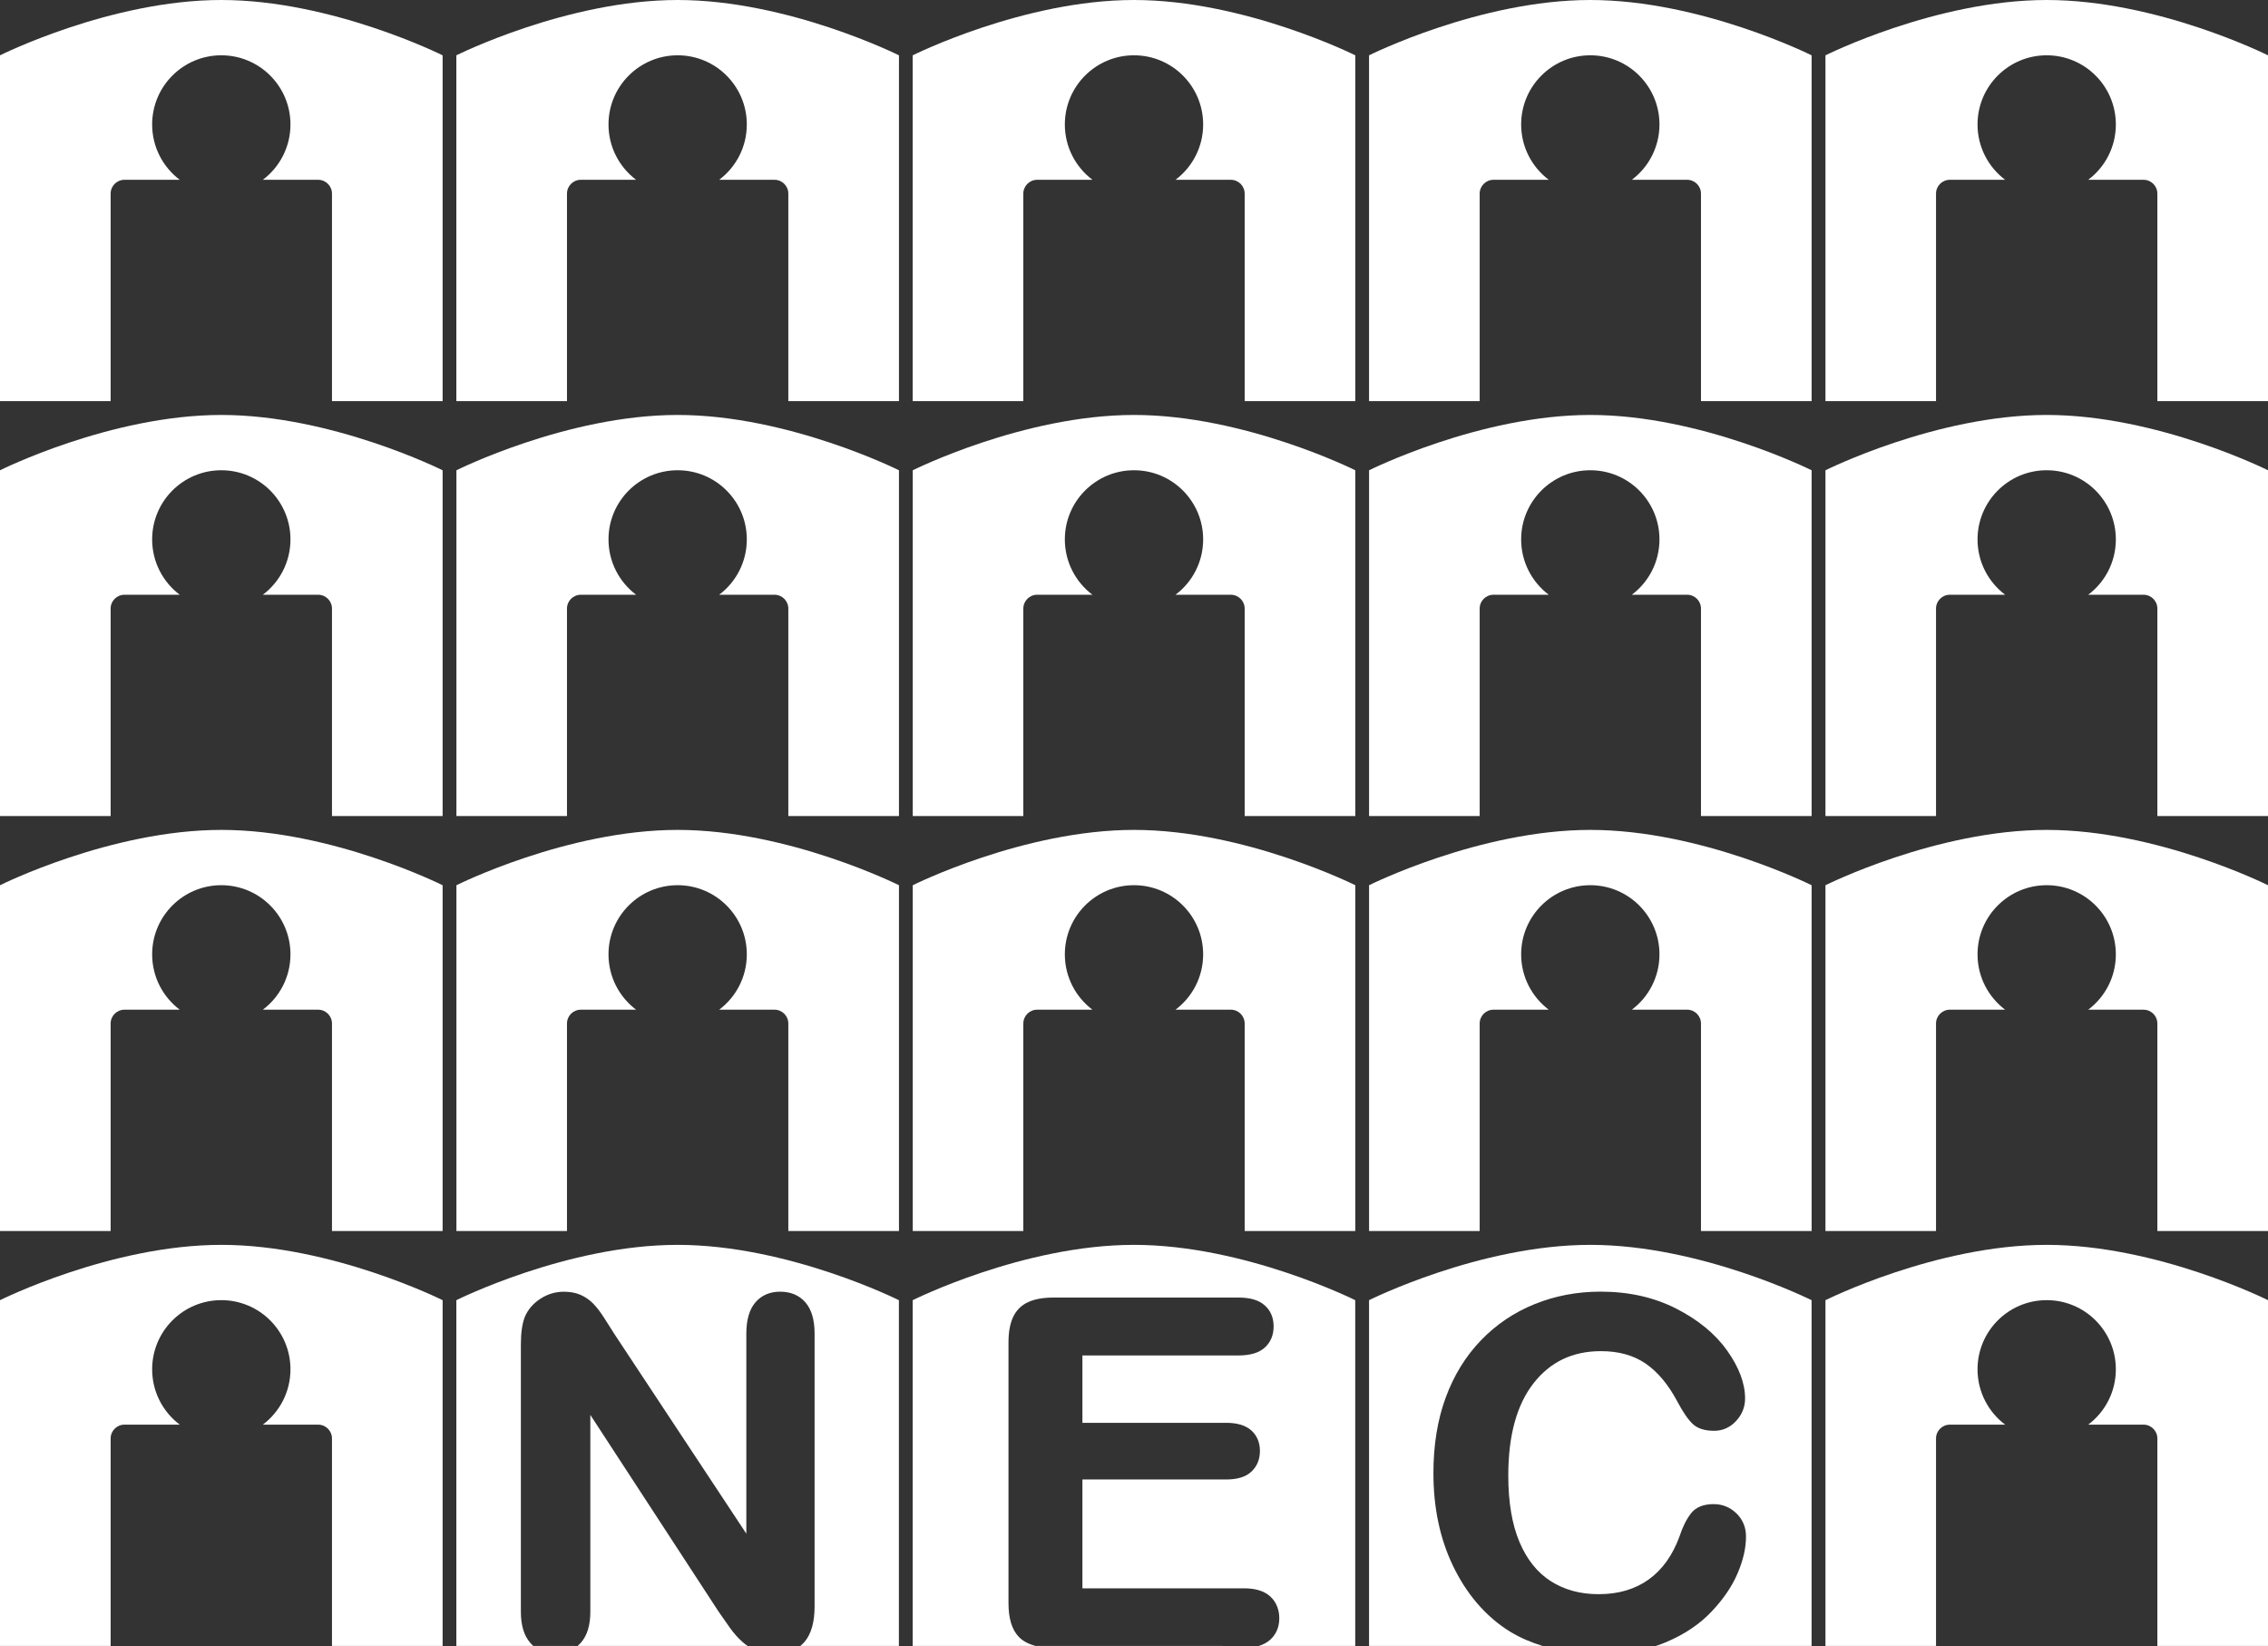
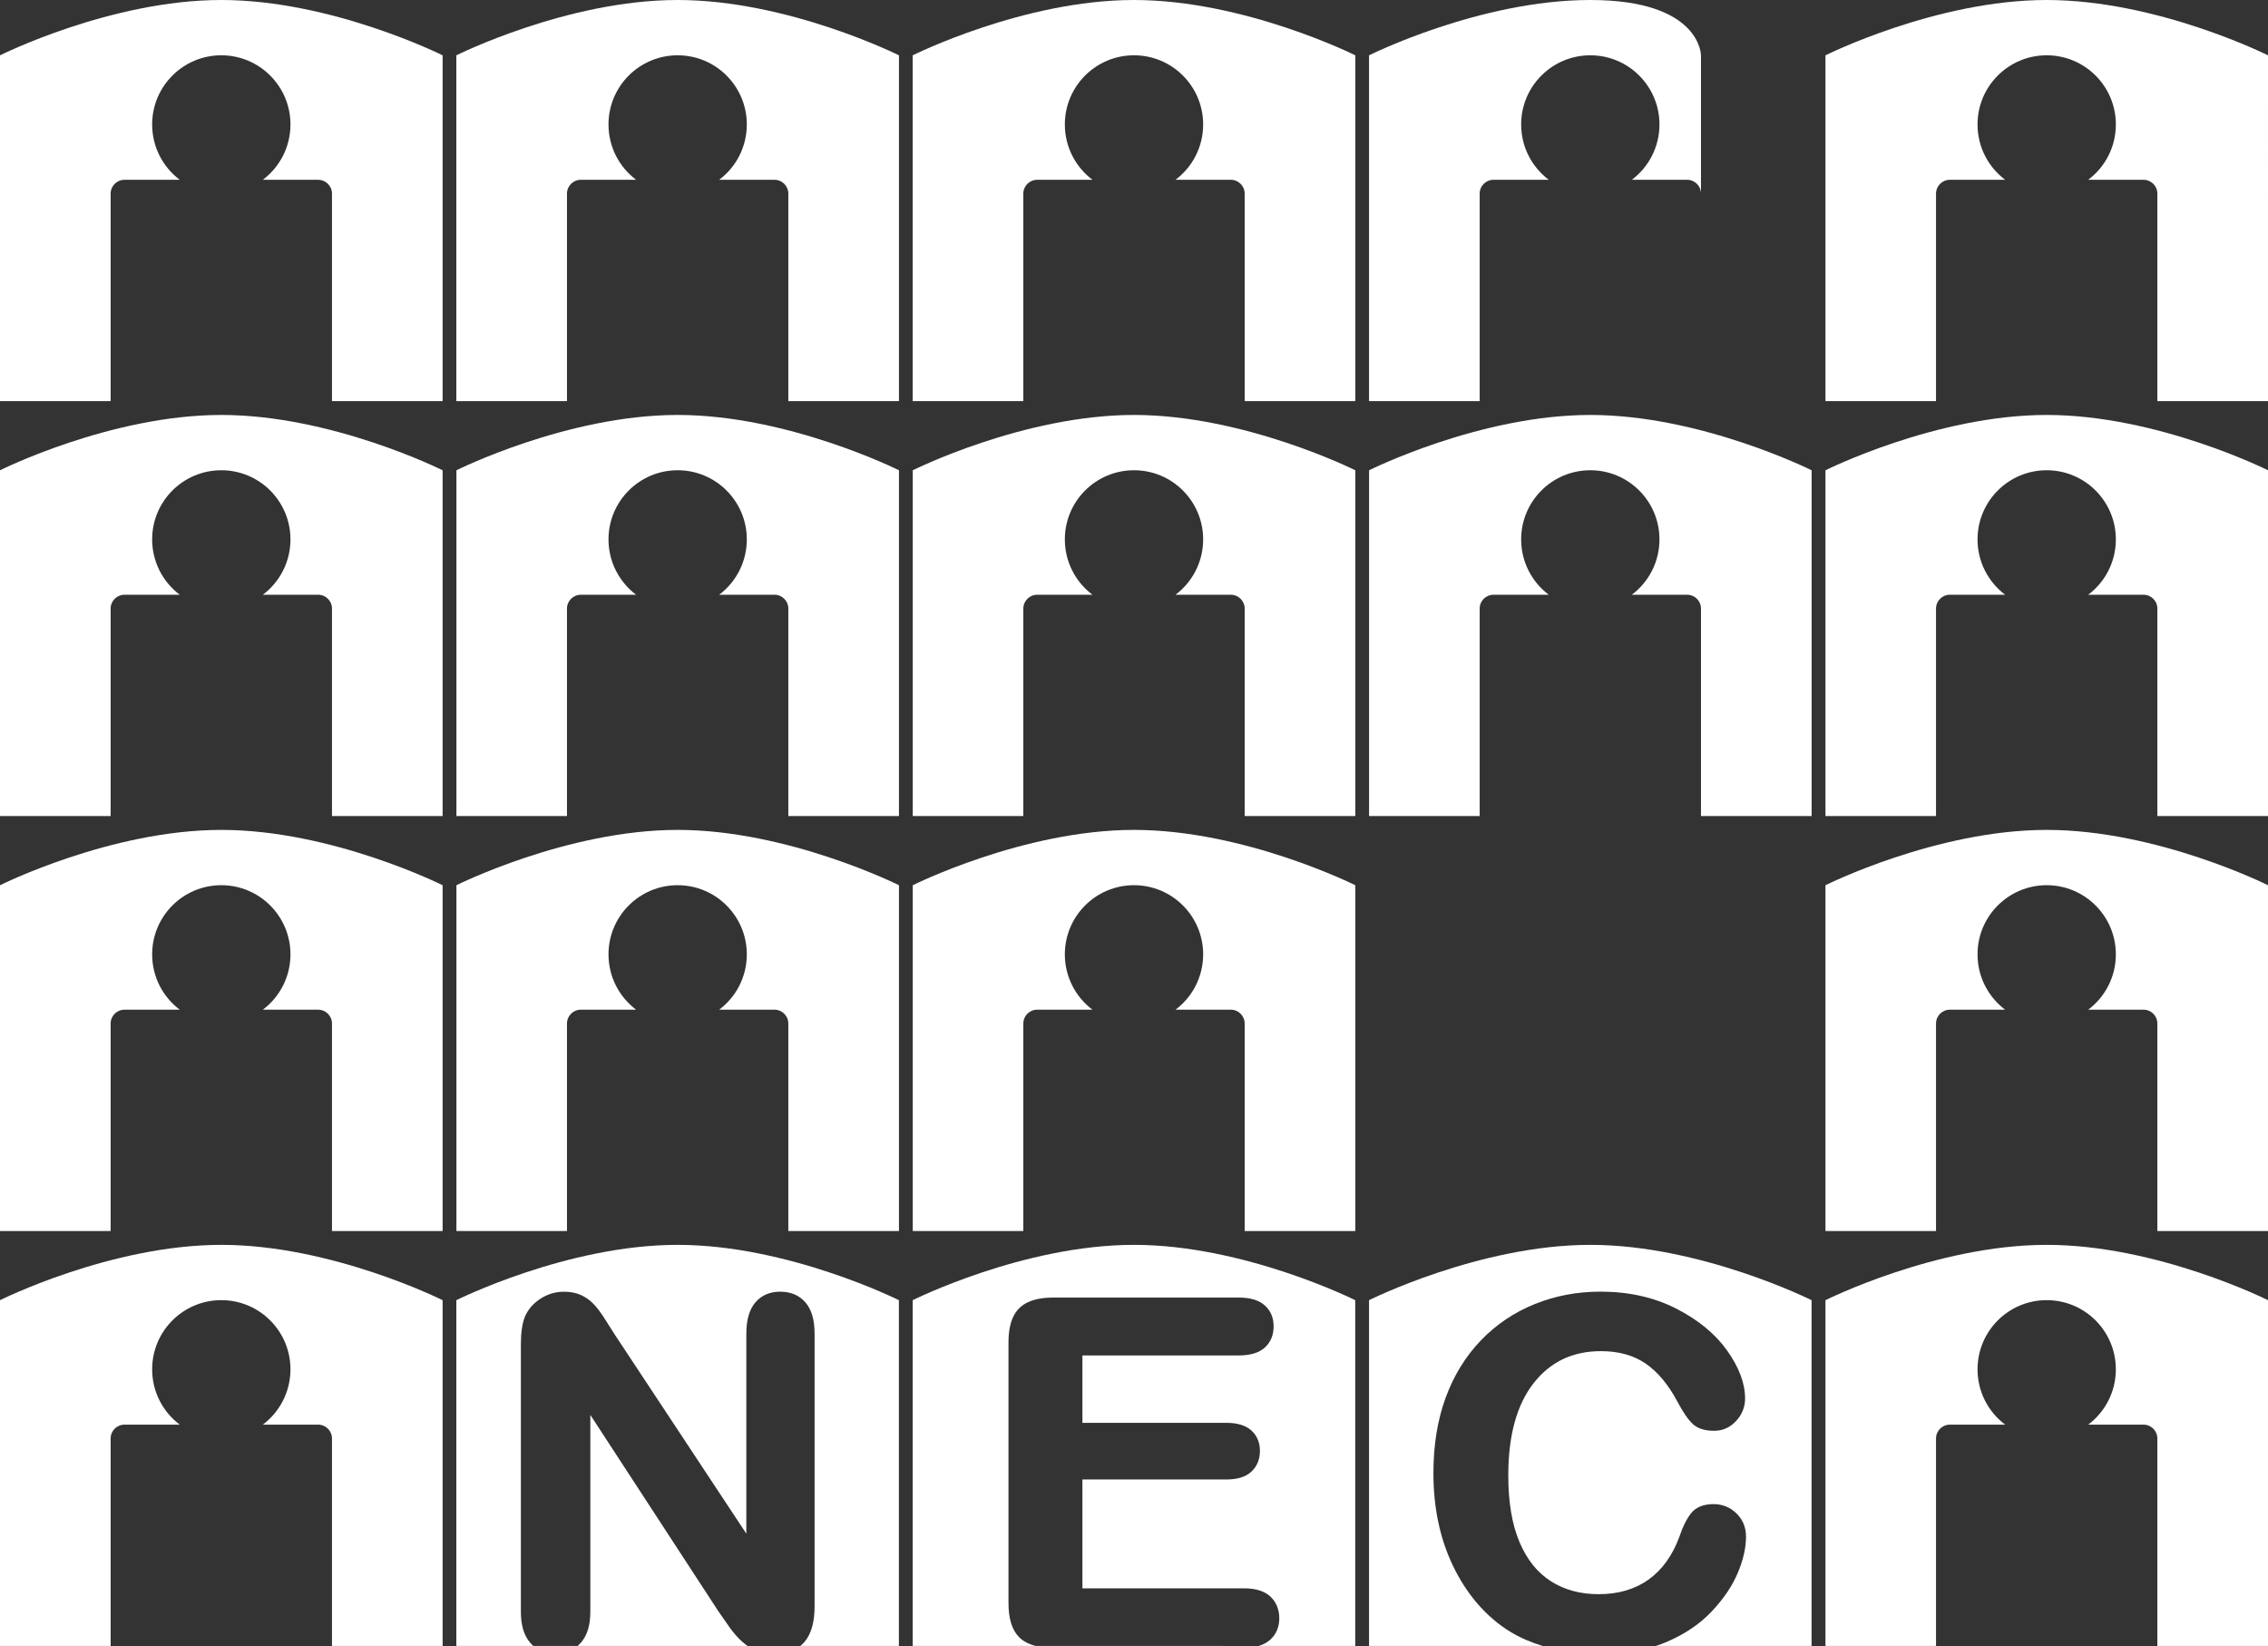
<svg xmlns="http://www.w3.org/2000/svg" id="Layer_1" viewBox="0 0 608.02 441.19">
  <rect x="0" y="0" width="608.02" height="441.19" fill="#333333" stroke="none" />
  <defs>
    <style>.cls-1{fill:#fff;}</style>
  </defs>
  <path class="cls-1" d="M29.66,107.51v-55.61c0-2.05,1.66-3.71,3.71-3.71h14.82c-4.5-3.39-7.4-8.77-7.4-14.83,0-10.24,8.3-18.54,18.54-18.54s18.54,8.3,18.54,18.54c0,6.06-2.91,11.45-7.41,14.83h14.83c2.05,0,3.71,1.66,3.71,3.71v55.61h29.66V14.83S88.98,0,59.32,0,0,14.83,0,14.83v92.68h29.66Z" />
  <path class="cls-1" d="M152,107.51v-55.61c0-2.05,1.66-3.71,3.71-3.71h14.82c-4.49-3.39-7.4-8.77-7.4-14.83,0-10.24,8.3-18.54,18.54-18.54s18.54,8.3,18.54,18.54c0,6.06-2.91,11.45-7.41,14.83h14.83c2.05,0,3.71,1.66,3.71,3.71v55.61h29.66V14.83S211.32,0,181.66,0s-59.32,14.83-59.32,14.83v92.68h29.66Z" />
  <path class="cls-1" d="M274.34,107.51v-55.61c0-2.05,1.66-3.71,3.71-3.71h14.82c-4.49-3.39-7.4-8.77-7.4-14.83,0-10.24,8.3-18.54,18.54-18.54s18.54,8.3,18.54,18.54c0,6.06-2.91,11.45-7.41,14.83h14.83c2.05,0,3.71,1.66,3.71,3.71v55.61h29.66V14.83S333.66,0,304,0s-59.32,14.83-59.32,14.83v92.68h29.66Z" />
-   <path class="cls-1" d="M396.68,107.51v-55.61c0-2.05,1.66-3.71,3.71-3.71h14.81c-4.49-3.39-7.4-8.77-7.4-14.83,0-10.24,8.3-18.54,18.54-18.54s18.54,8.3,18.54,18.54c0,6.06-2.91,11.45-7.41,14.83h14.83c2.05,0,3.71,1.66,3.71,3.71v55.61h29.66V14.83S456,0,426.34,0s-59.32,14.83-59.32,14.83v92.68h29.66Z" />
+   <path class="cls-1" d="M396.68,107.51v-55.61c0-2.05,1.66-3.71,3.71-3.71h14.81c-4.49-3.39-7.4-8.77-7.4-14.83,0-10.24,8.3-18.54,18.54-18.54s18.54,8.3,18.54,18.54c0,6.06-2.91,11.45-7.41,14.83h14.83c2.05,0,3.71,1.66,3.71,3.71v55.61V14.83S456,0,426.34,0s-59.32,14.83-59.32,14.83v92.68h29.66Z" />
  <path class="cls-1" d="M519.02,107.51v-55.61c0-2.05,1.66-3.71,3.71-3.71h14.82c-4.49-3.39-7.4-8.77-7.4-14.83,0-10.24,8.3-18.54,18.54-18.54s18.54,8.3,18.54,18.54c0,6.06-2.91,11.45-7.41,14.83h14.83c2.05,0,3.71,1.66,3.71,3.71v55.61h29.66V14.83s-29.66-14.83-59.32-14.83-59.32,14.83-59.32,14.83v92.68h29.66-.02Z" />
  <path class="cls-1" d="M29.66,218.73v-55.61c0-2.05,1.66-3.71,3.71-3.71h14.82c-4.5-3.39-7.4-8.77-7.4-14.83,0-10.24,8.3-18.54,18.54-18.54s18.54,8.3,18.54,18.54c0,6.06-2.91,11.45-7.41,14.83h14.83c2.05,0,3.71,1.66,3.71,3.71v55.61h29.66v-92.68s-29.66-14.83-59.32-14.83S0,126.05,0,126.05v92.68h29.66Z" />
  <path class="cls-1" d="M152,218.73v-55.61c0-2.05,1.66-3.71,3.71-3.71h14.82c-4.49-3.39-7.4-8.77-7.4-14.83,0-10.24,8.3-18.54,18.54-18.54s18.54,8.3,18.54,18.54c0,6.06-2.91,11.45-7.41,14.83h14.83c2.05,0,3.71,1.66,3.71,3.71v55.61h29.66v-92.68s-29.66-14.83-59.32-14.83-59.32,14.83-59.32,14.83v92.68h29.66-.02Z" />
  <path class="cls-1" d="M274.34,218.73v-55.61c0-2.05,1.66-3.71,3.71-3.71h14.82c-4.49-3.39-7.4-8.77-7.4-14.83,0-10.24,8.3-18.54,18.54-18.54s18.54,8.3,18.54,18.54c0,6.06-2.91,11.45-7.41,14.83h14.83c2.05,0,3.71,1.66,3.71,3.71v55.61h29.66v-92.68s-29.66-14.83-59.32-14.83-59.32,14.83-59.32,14.83v92.68h29.66-.02Z" />
  <path class="cls-1" d="M396.68,218.73v-55.61c0-2.05,1.66-3.71,3.71-3.71h14.81c-4.49-3.39-7.4-8.77-7.4-14.83,0-10.24,8.3-18.54,18.54-18.54s18.54,8.3,18.54,18.54c0,6.06-2.91,11.45-7.41,14.83h14.83c2.05,0,3.71,1.66,3.71,3.71v55.61h29.66v-92.68s-29.66-14.83-59.32-14.83-59.32,14.83-59.32,14.83v92.68h29.66,0Z" />
  <path class="cls-1" d="M519.02,218.73v-55.61c0-2.05,1.66-3.71,3.71-3.71h14.82c-4.49-3.39-7.4-8.77-7.4-14.83,0-10.24,8.3-18.54,18.54-18.54s18.54,8.3,18.54,18.54c0,6.06-2.91,11.45-7.41,14.83h14.83c2.05,0,3.71,1.66,3.71,3.71v55.61h29.66v-92.68s-29.66-14.83-59.32-14.83-59.32,14.83-59.32,14.83v92.68h29.66-.02Z" />
  <path class="cls-1" d="M29.66,329.95v-55.61c0-2.05,1.66-3.71,3.71-3.71h14.82c-4.5-3.39-7.4-8.77-7.4-14.83,0-10.24,8.3-18.54,18.54-18.54s18.54,8.3,18.54,18.54c0,6.06-2.91,11.45-7.41,14.83h14.83c2.05,0,3.71,1.66,3.71,3.71v55.61h29.66v-92.68s-29.66-14.83-59.32-14.83S0,237.27,0,237.27v92.68h29.66Z" />
  <path class="cls-1" d="M152,329.95v-55.61c0-2.05,1.66-3.71,3.71-3.71h14.82c-4.49-3.39-7.4-8.77-7.4-14.83,0-10.24,8.3-18.54,18.54-18.54s18.54,8.3,18.54,18.54c0,6.06-2.91,11.45-7.41,14.83h14.83c2.05,0,3.71,1.66,3.71,3.71v55.61h29.66v-92.68s-29.66-14.83-59.32-14.83-59.32,14.83-59.32,14.83v92.68h29.66-.02Z" />
  <path class="cls-1" d="M274.34,329.95v-55.61c0-2.05,1.66-3.71,3.71-3.71h14.82c-4.49-3.39-7.4-8.77-7.4-14.83,0-10.24,8.3-18.54,18.54-18.54s18.54,8.3,18.54,18.54c0,6.06-2.91,11.45-7.41,14.83h14.83c2.05,0,3.71,1.66,3.71,3.71v55.61h29.66v-92.68s-29.66-14.83-59.32-14.83-59.32,14.83-59.32,14.83v92.68h29.66-.02Z" />
-   <path class="cls-1" d="M396.68,329.95v-55.61c0-2.05,1.66-3.71,3.71-3.71h14.81c-4.49-3.39-7.4-8.77-7.4-14.83,0-10.24,8.3-18.54,18.54-18.54s18.54,8.3,18.54,18.54c0,6.06-2.91,11.45-7.41,14.83h14.83c2.05,0,3.71,1.66,3.71,3.71v55.61h29.66v-92.68s-29.66-14.83-59.32-14.83-59.32,14.83-59.32,14.83v92.68h29.66,0Z" />
  <path class="cls-1" d="M519.02,329.95v-55.61c0-2.05,1.66-3.71,3.71-3.71h14.82c-4.49-3.39-7.4-8.77-7.4-14.83,0-10.24,8.3-18.54,18.54-18.54s18.54,8.3,18.54,18.54c0,6.06-2.91,11.45-7.41,14.83h14.83c2.05,0,3.71,1.66,3.71,3.71v55.61h29.66v-92.68s-29.66-14.83-59.32-14.83-59.32,14.83-59.32,14.83v92.68h29.66-.02Z" />
  <path class="cls-1" d="M29.66,441.17v-55.61c0-2.05,1.66-3.71,3.71-3.71h14.82c-4.5-3.39-7.4-8.77-7.4-14.83,0-10.24,8.3-18.54,18.54-18.54s18.54,8.3,18.54,18.54c0,6.06-2.91,11.45-7.41,14.83h14.83c2.05,0,3.71,1.66,3.71,3.71v55.61h29.66v-92.68s-29.66-14.83-59.32-14.83S0,348.49,0,348.49v92.68h29.66Z" />
  <path class="cls-1" d="M519.02,441.17v-55.61c0-2.05,1.66-3.71,3.71-3.71h14.82c-4.49-3.39-7.4-8.77-7.4-14.83,0-10.24,8.3-18.54,18.54-18.54s18.54,8.3,18.54,18.54c0,6.06-2.91,11.45-7.41,14.83h14.83c2.05,0,3.71,1.66,3.71,3.71v55.61h29.66v-92.68s-29.66-14.83-59.32-14.83-59.32,14.83-59.32,14.83v92.68h29.66-.02Z" />
  <path class="cls-1" d="M367.02,441.17v-92.68s29.66-14.83,59.32-14.83,59.32,14.83,59.32,14.83v92.68M443.88,441.17c.98-.32,1.95-.66,2.87-1.06,4.91-2.09,8.96-4.82,12.14-8.2,3.16-3.35,5.49-6.78,6.97-10.29,1.48-3.49,2.22-6.75,2.22-9.79,0-2.44-.86-4.54-2.56-6.19-1.69-1.65-3.76-2.49-6.11-2.49-2.71,0-4.8.81-6.1,2.51-1.23,1.6-2.24,3.65-3.05,6.13-1.87,5.11-4.63,8.95-8.28,11.57-3.64,2.61-8.1,3.93-13.42,3.93-4.91,0-9.16-1.16-12.79-3.47-3.62-2.3-6.42-5.79-8.42-10.51-1.99-4.71-3-10.65-3-17.83,0-10.75,2.28-18.97,6.77-24.72,4.5-5.75,10.47-8.61,18.07-8.61,4.78,0,8.75,1.12,11.98,3.33,3.23,2.22,6.07,5.6,8.49,10.15,1.49,2.81,2.85,4.81,4.12,6.02,1.33,1.26,3.28,1.85,5.76,1.85,2.28,0,4.28-.89,5.88-2.63,1.6-1.72,2.42-3.77,2.41-6.04,0-4.06-1.62-8.33-4.78-12.8-3.18-4.49-7.75-8.25-13.68-11.28-5.95-3.04-12.73-4.55-20.31-4.55-6.23,0-12.1,1.11-17.61,3.33s-10.33,5.46-14.43,9.72-7.26,9.38-9.45,15.35c-2.2,5.98-3.29,12.73-3.29,20.26,0,4.64.44,9.02,1.31,13.15s2.18,8.03,3.93,11.67c1.75,3.65,3.86,6.95,6.34,9.89,2.78,3.25,5.83,5.87,9.15,7.87,2.62,1.57,5.48,2.8,8.56,3.72" />
  <path class="cls-1" d="M244.68,441.17v-92.68s29.66-14.83,59.32-14.83,59.32,14.83,59.32,14.83v92.68M337.42,441.17c1.23-.36,2.28-.92,3.13-1.69,1.6-1.46,2.41-3.42,2.41-5.72s-.8-4.38-2.41-5.85c-1.63-1.49-4-2.19-7.02-2.19h-43.35v-29.17h38.53c2.98,0,5.28-.68,6.81-2.14,1.5-1.42,2.25-3.3,2.25-5.52s-.77-4.09-2.29-5.47c-1.55-1.4-3.83-2.06-6.77-2.06h-38.53v-18.06h41.89c3.06,0,5.43-.67,7.02-2.13,1.57-1.42,2.35-3.35,2.35-5.66s-.78-4.18-2.35-5.6c-1.59-1.45-3.95-2.12-7.02-2.12h-49.67c-2.71,0-4.97.39-6.77,1.22-1.81.82-3.17,2.17-4.02,3.98-.85,1.81-1.25,4.09-1.25,6.84v69.82c0,4.12.9,7.2,2.84,9.16,1.13,1.14,2.66,1.91,4.55,2.37" />
  <path class="cls-1" d="M122.34,441.17v-92.68s29.66-14.83,59.32-14.83,59.32,14.83,59.32,14.83v92.68M154.83,441.17c.29-.25.57-.51.83-.8,1.76-1.94,2.6-4.76,2.6-8.38v-52.75l34.37,52.7c1.02,1.49,2.04,2.94,3.05,4.36,1.03,1.44,2.15,2.71,3.37,3.79.45.4.92.76,1.4,1.08h14.09c.43-.34.83-.72,1.19-1.15,1.8-2.17,2.65-5.35,2.65-9.49v-73.05c0-3.66-.79-6.48-2.47-8.41-1.65-1.91-3.97-2.87-6.78-2.86-2.73,0-4.99.96-6.62,2.87-1.65,1.93-2.43,4.75-2.43,8.41v53.58l-35.26-53.35h0c-1.01-1.6-1.99-3.14-2.94-4.62-.96-1.5-1.91-2.73-2.85-3.69-.95-.97-2.06-1.75-3.32-2.32-1.29-.58-2.81-.87-4.55-.87-2.25,0-4.36.63-6.29,1.89-1.93,1.25-3.34,2.89-4.18,4.88-.71,1.84-1.05,4.27-1.05,7.36v71.66c0,3.58.82,6.38,2.53,8.34.27.31.56.58.85.84" />
</svg>